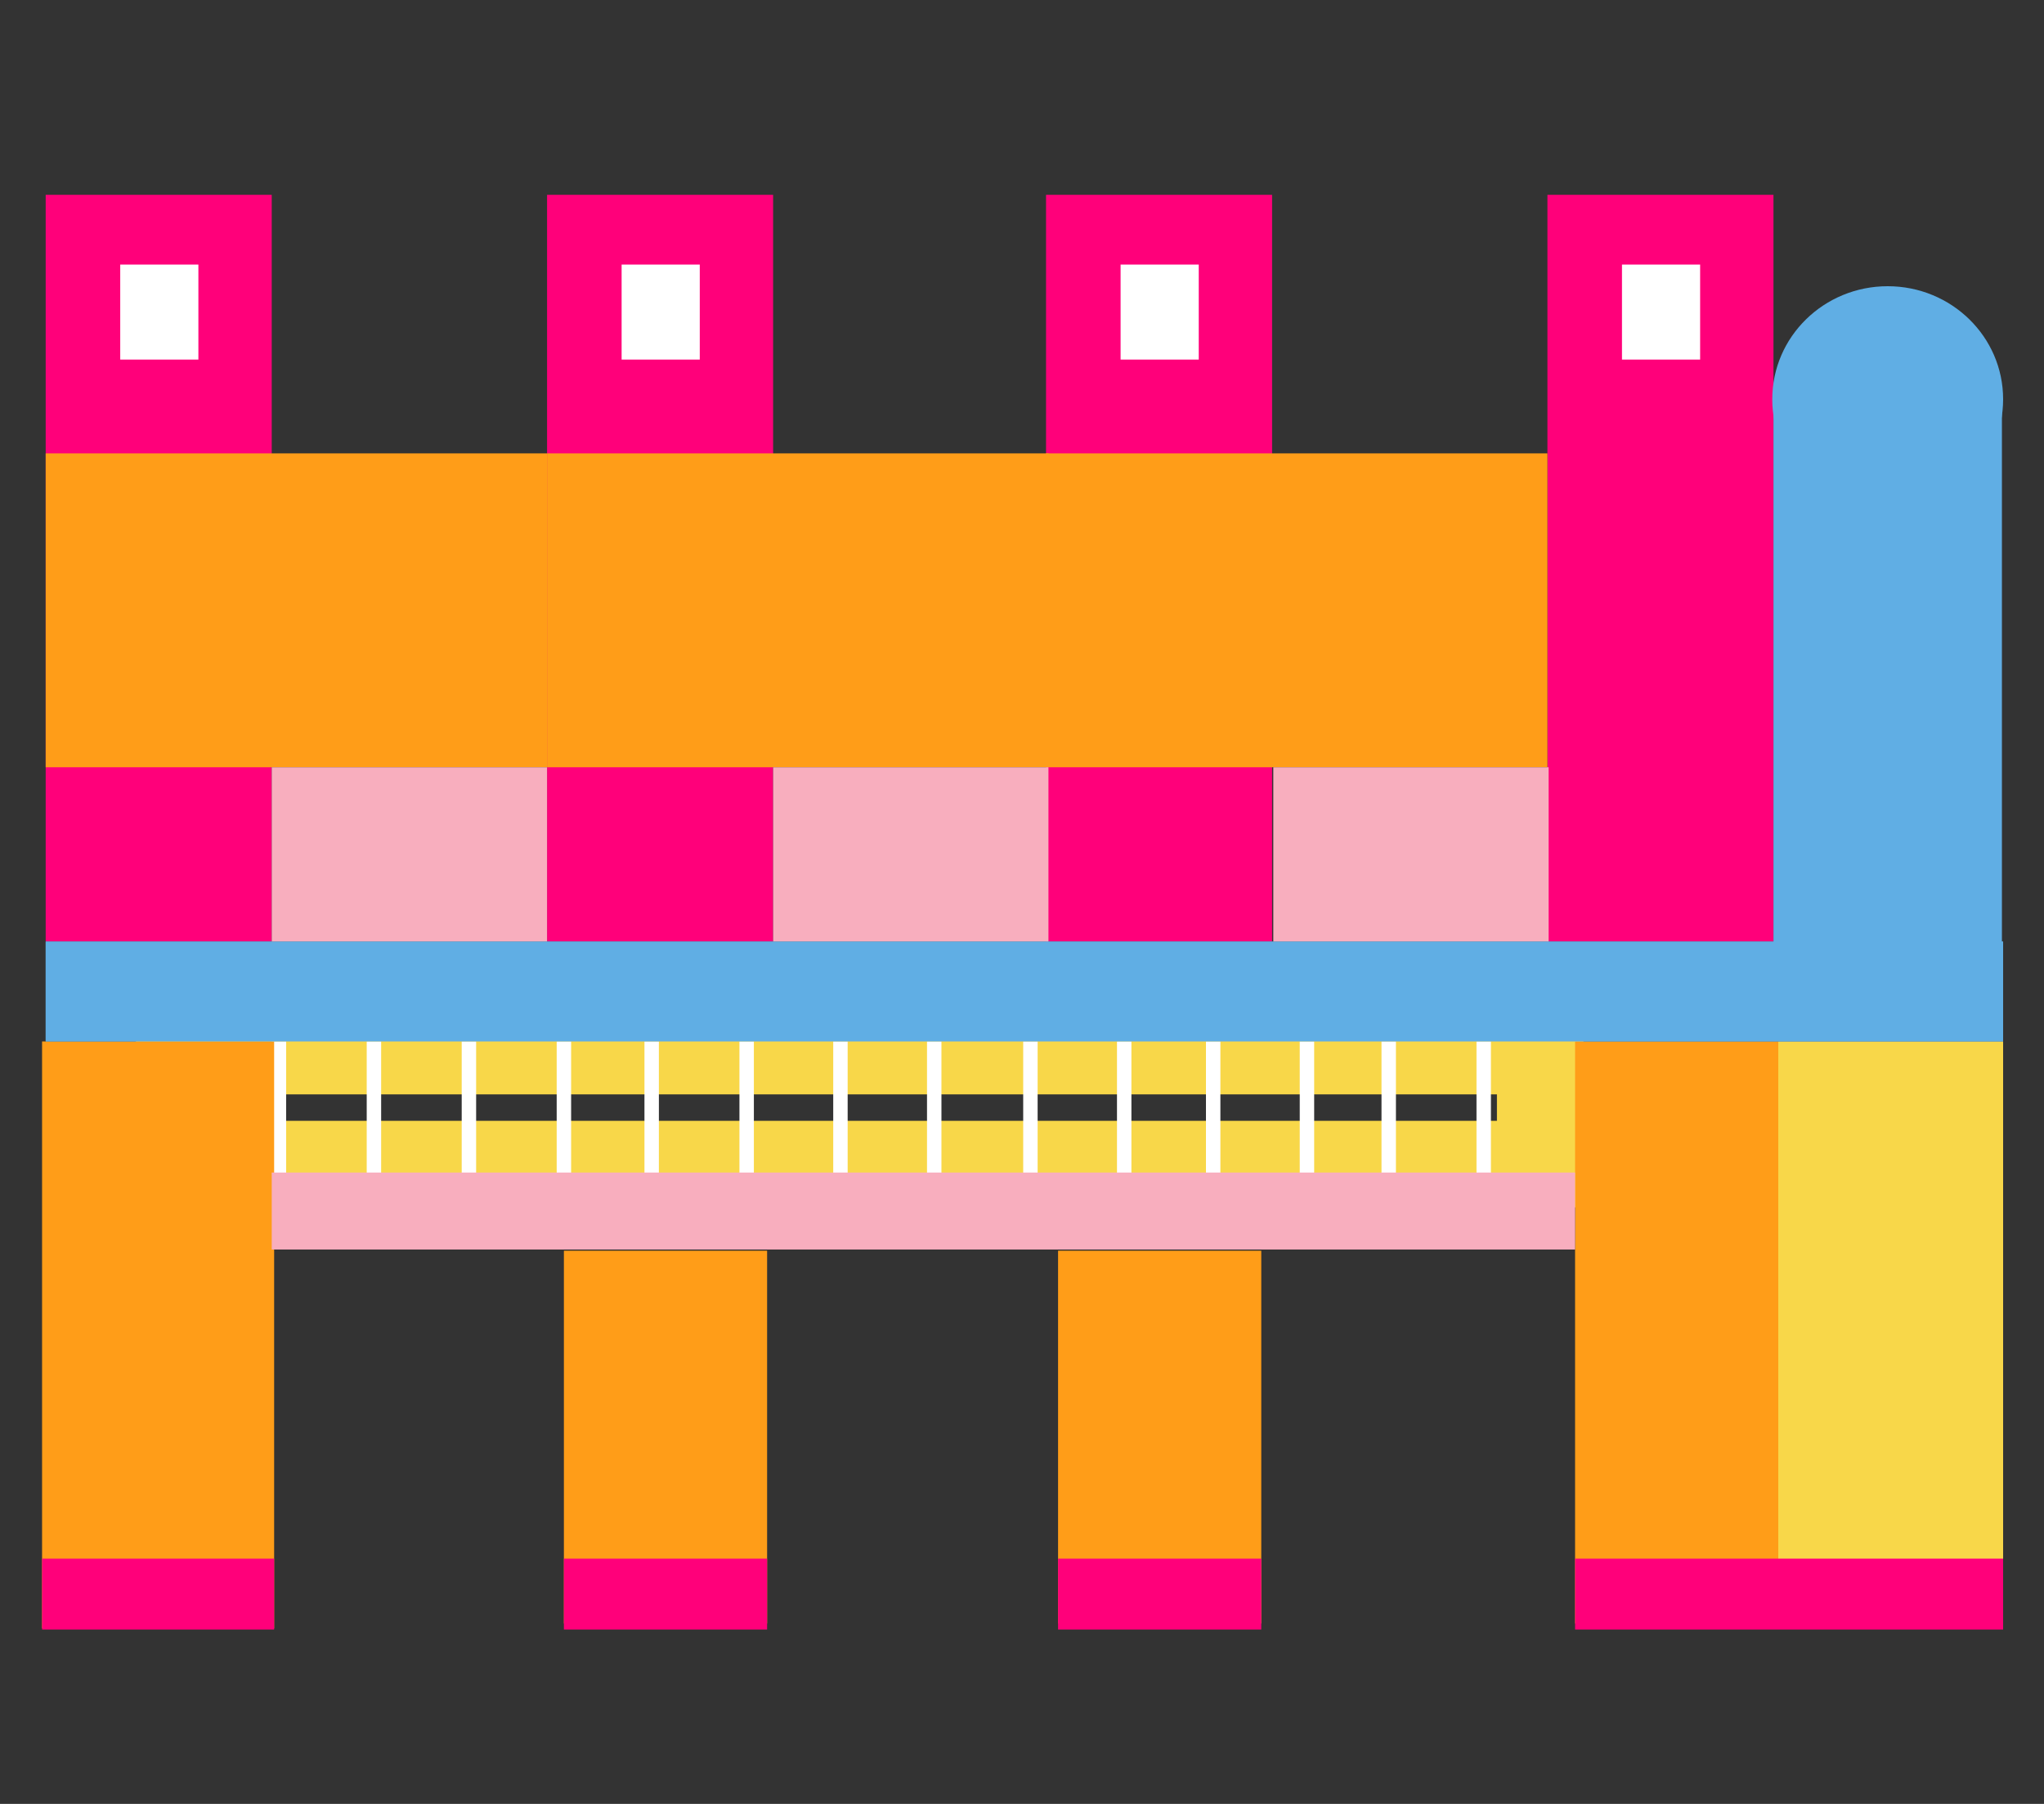
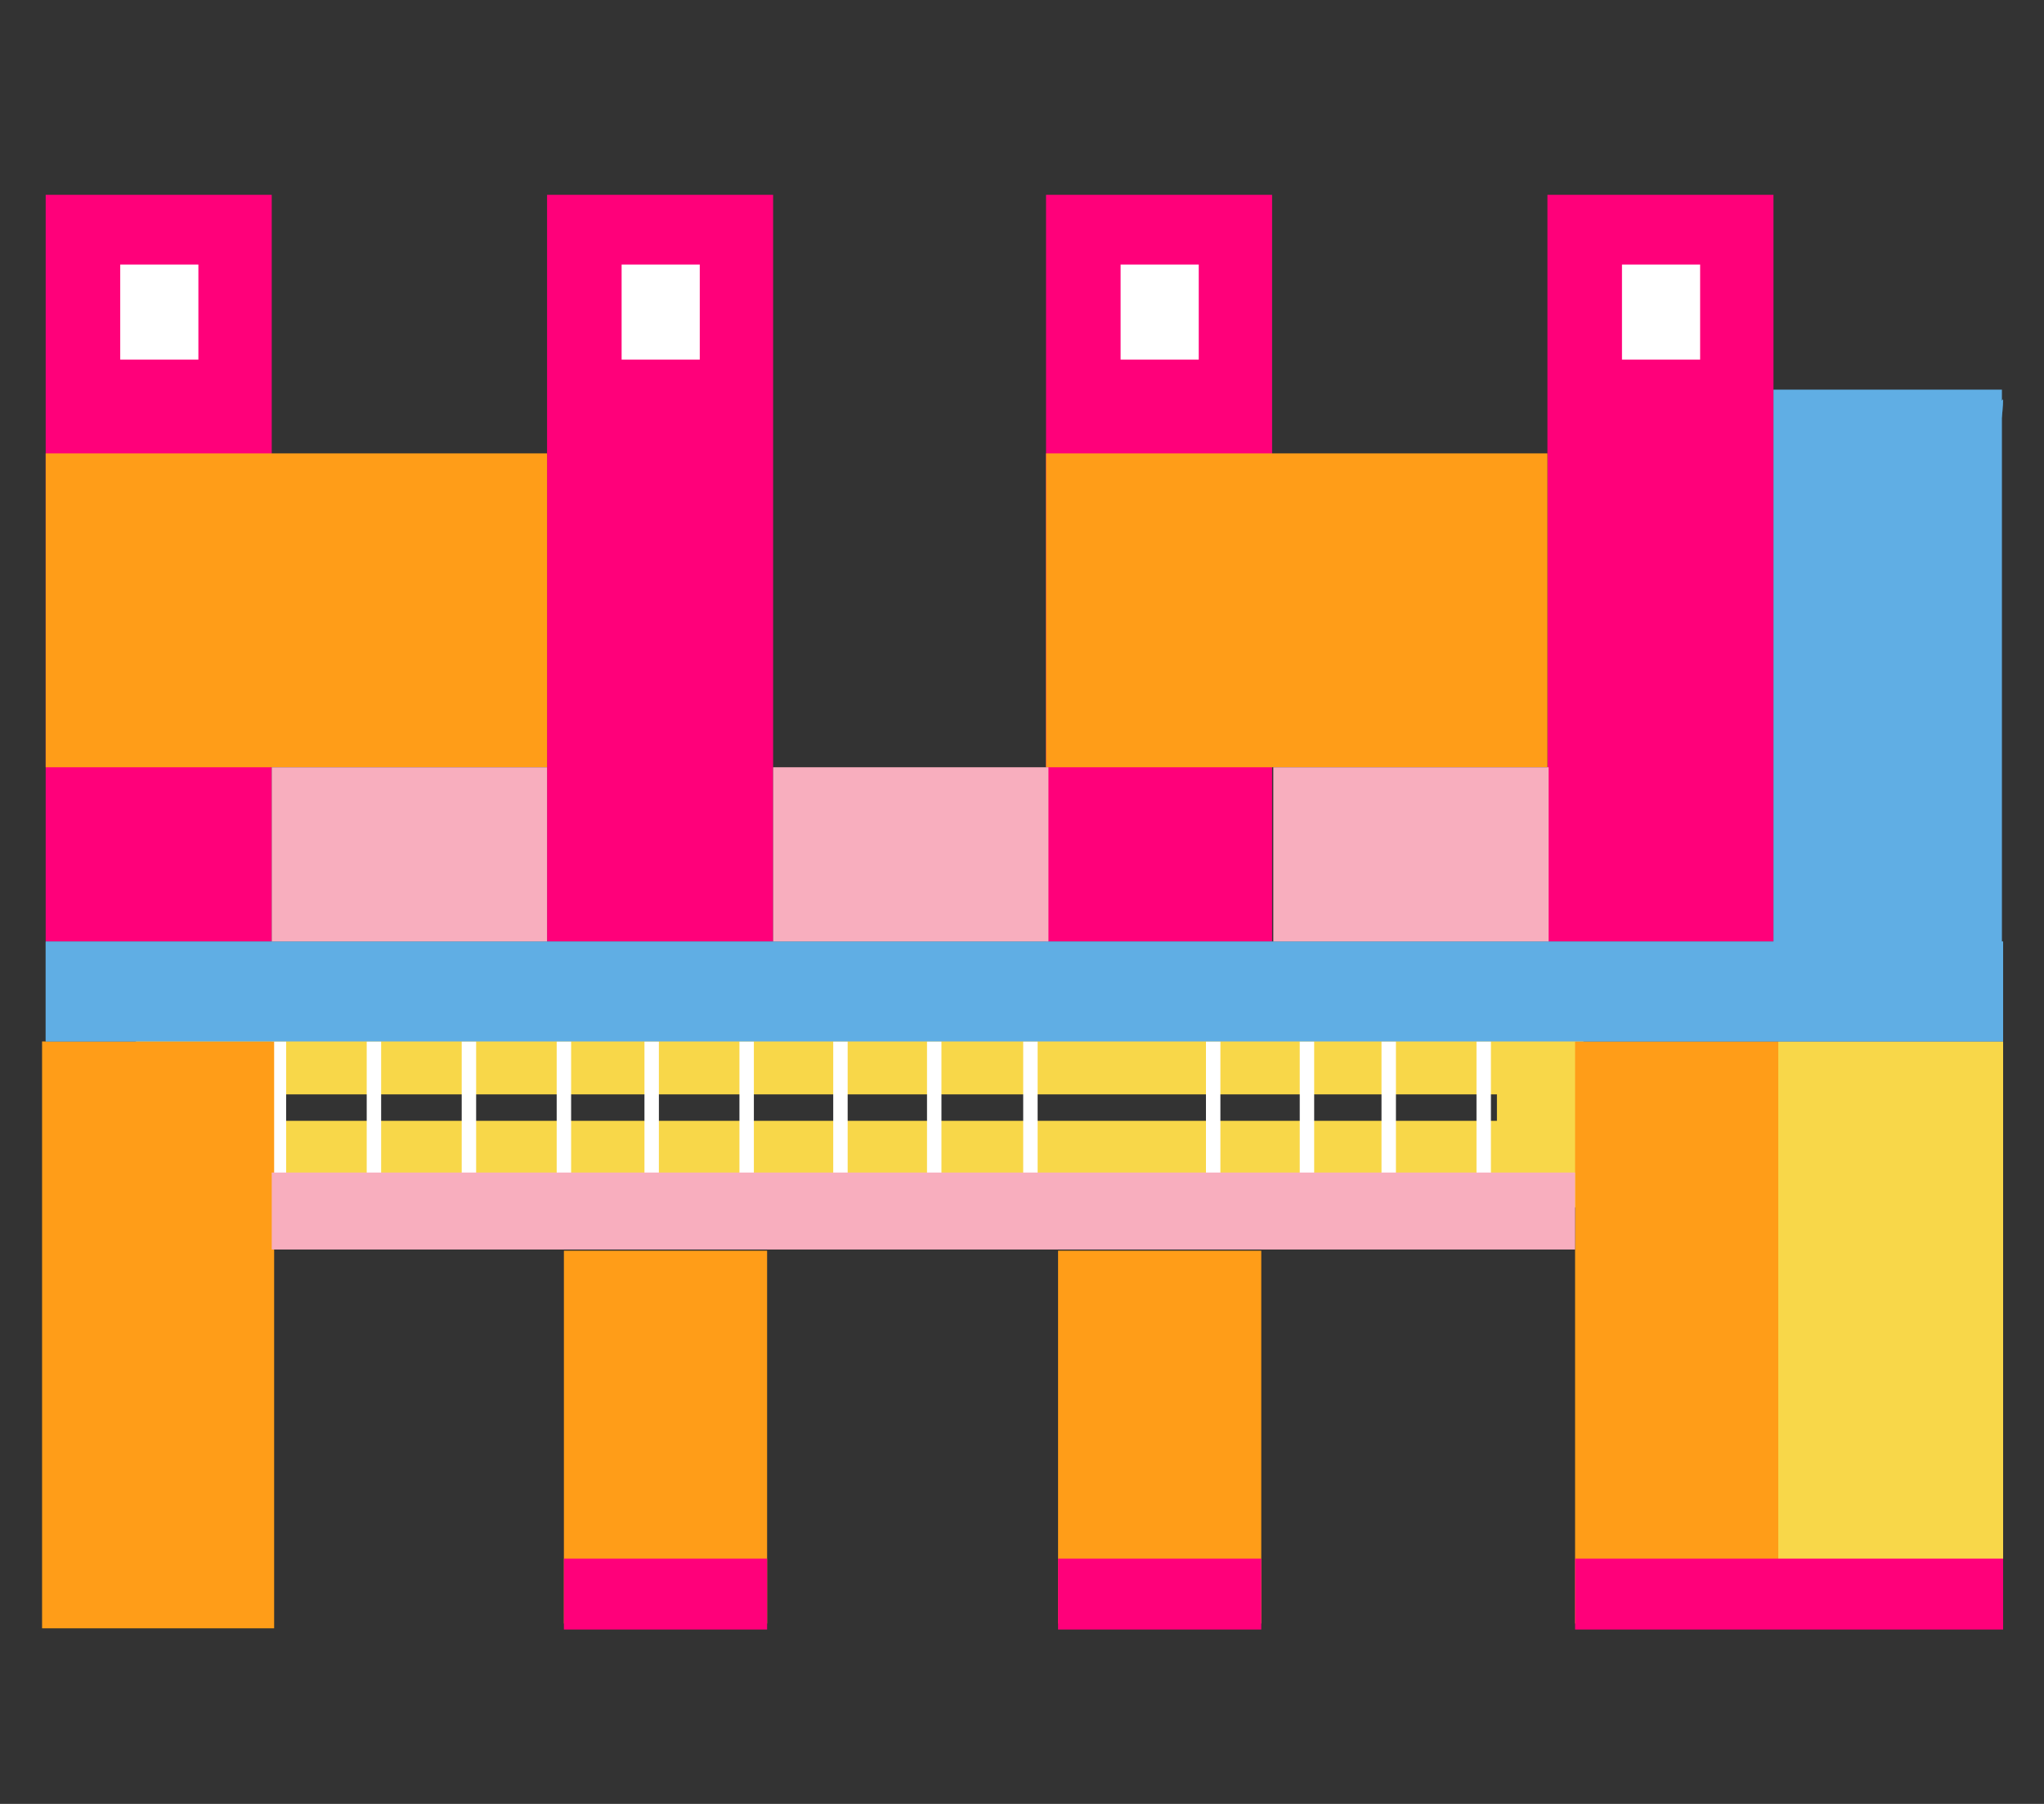
<svg xmlns="http://www.w3.org/2000/svg" id="Layer_1" version="1.1" viewBox="0 0 170 150">
  <rect x="0" y="0" width="170" height="150" fill="#333333" stroke="none" />
  <defs>
    <style>
      .st0, .st1 {
        fill: none;
      }

      .st2 {
        fill: #f8d749;
      }

      .st3 {
        fill: #ff9d18;
      }

      .st4 {
        fill: #ff007a;
      }

      .st5 {
        clip-path: url(#clippath-1);
      }

      .st6 {
        fill: #fff;
      }

      .st1 {
        stroke: #f8d749;
        stroke-miterlimit: 10;
        stroke-width: 7.2px;
      }

      .st7 {
        fill: #60aee4;
      }

      .st8 {
        clip-path: url(#clippath);
      }

      .st9 {
        fill: #f8aebe;
      }
    </style>
    <clipPath id="clippath">
      <rect class="st0" x="3.5" y="16.2" width="163.1" height="119.2" />
    </clipPath>
    <clipPath id="clippath-1">
      <rect class="st0" x="3.5" y="16.2" width="163.1" height="119.2" />
    </clipPath>
  </defs>
  <rect class="st4" x="128.7" y="16.2" width="18.8" height="62.1" />
  <rect class="st6" x="134.9" y="22" width="6.5" height="7.9" />
  <rect class="st4" x="87" y="16.2" width="18.8" height="62.1" />
  <rect class="st6" x="93.2" y="22" width="6.5" height="7.9" />
  <rect class="st3" x="87" y="37.7" width="41.7" height="26.1" />
  <rect class="st4" x="45.5" y="16.2" width="18.8" height="62.1" />
  <rect class="st6" x="51.7" y="22" width="6.5" height="7.9" />
-   <rect class="st3" x="45.5" y="37.7" width="41.7" height="26.1" />
  <rect class="st4" x="3.8" y="16.2" width="18.8" height="62.1" />
  <rect class="st6" x="10" y="22" width="6.5" height="7.9" />
  <rect class="st3" x="3.8" y="37.7" width="41.7" height="26.1" />
  <g class="st8">
-     <path class="st7" d="M166.6,33.2c0,5.2-4.3,9.4-9.6,9.4s-9.6-4.2-9.6-9.4,4.3-9.4,9.6-9.4,9.6,4.2,9.6,9.4" />
+     <path class="st7" d="M166.6,33.2c0,5.2-4.3,9.4-9.6,9.4" />
  </g>
  <rect class="st7" x="147.5" y="32.4" width="19" height="46" />
  <rect class="st7" x="3.8" y="78.3" width="162.8" height="8.3" />
  <g class="st5">
    <rect class="st1" x="14.9" y="87.4" width="113.2" height="9.4" />
  </g>
  <rect class="st6" x="22.6" y="86.6" width="1.2" height="11.9" />
  <rect class="st6" x="30.5" y="86.6" width="1.2" height="11.9" />
  <rect class="st6" x="38.4" y="86.6" width="1.2" height="11.9" />
  <rect class="st6" x="46.3" y="86.6" width="1.2" height="11.9" />
  <rect class="st6" x="53.6" y="86.6" width="1.2" height="11.9" />
  <rect class="st6" x="61.5" y="86.6" width="1.2" height="11.9" />
  <rect class="st6" x="69.3" y="86.6" width="1.2" height="11.9" />
  <rect class="st6" x="77.1" y="86.6" width="1.2" height="11.9" />
  <rect class="st6" x="85.1" y="86.6" width="1.2" height="11.9" />
-   <rect class="st6" x="92.9" y="86.6" width="1.2" height="11.9" />
  <rect class="st6" x="100.3" y="86.6" width="1.2" height="11.9" />
  <rect class="st6" x="108.1" y="86.6" width="1.2" height="11.9" />
  <rect class="st6" x="114.9" y="86.6" width="1.2" height="11.9" />
  <rect class="st6" x="122.8" y="86.6" width="1.2" height="11.9" />
  <rect class="st3" x="46.9" y="104" width="16.9" height="31" />
  <rect class="st3" x="88" y="104" width="16.9" height="31" />
  <rect class="st3" x="131" y="86.6" width="16.9" height="48.4" />
  <rect class="st3" x="3.5" y="86.6" width="19.3" height="48.8" />
  <rect class="st9" x="22.6" y="63.8" width="22.9" height="14.5" />
  <rect class="st9" x="64.3" y="63.8" width="22.9" height="14.5" />
  <rect class="st9" x="105.9" y="63.8" width="22.9" height="14.5" />
  <rect class="st2" x="147.9" y="86.6" width="18.7" height="48.4" />
-   <rect class="st4" x="3.5" y="129.6" width="19.3" height="5.9" />
  <rect class="st4" x="46.9" y="129.6" width="16.9" height="5.9" />
  <rect class="st4" x="88" y="129.6" width="16.9" height="5.9" />
  <rect class="st4" x="131" y="129.6" width="35.6" height="5.9" />
  <rect class="st7" x="3.8" y="78.3" width="162.8" height="8.3" />
  <rect class="st9" x="22.6" y="97.5" width="108.4" height="6.4" />
</svg>